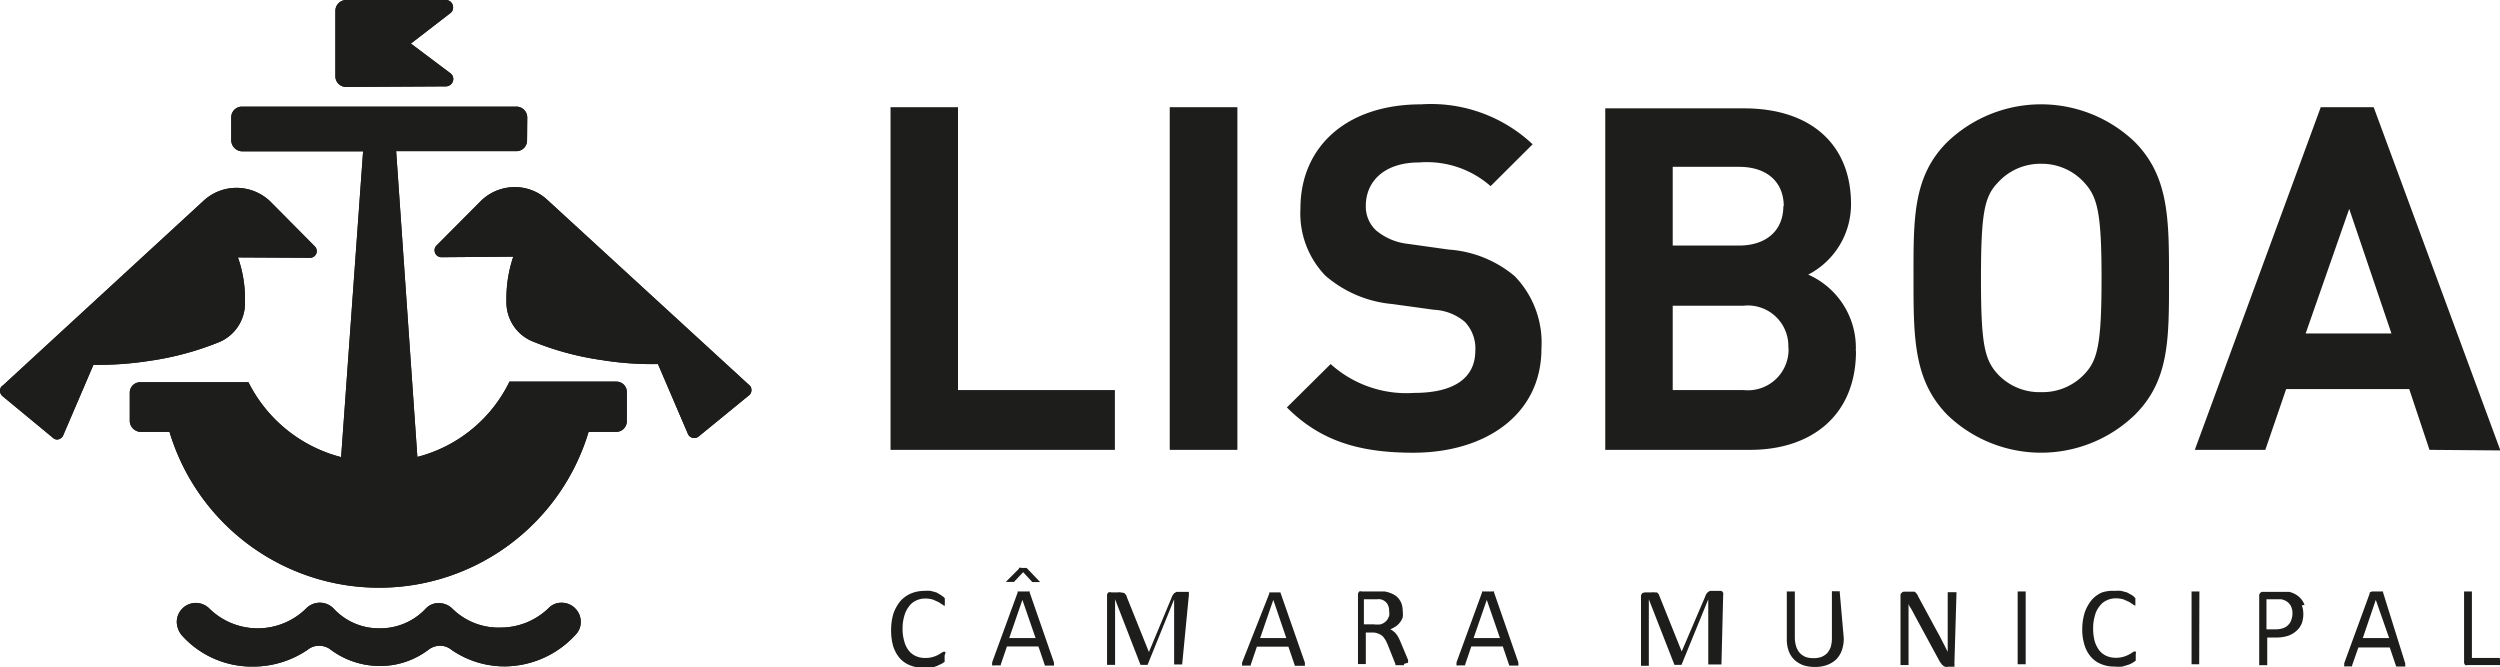
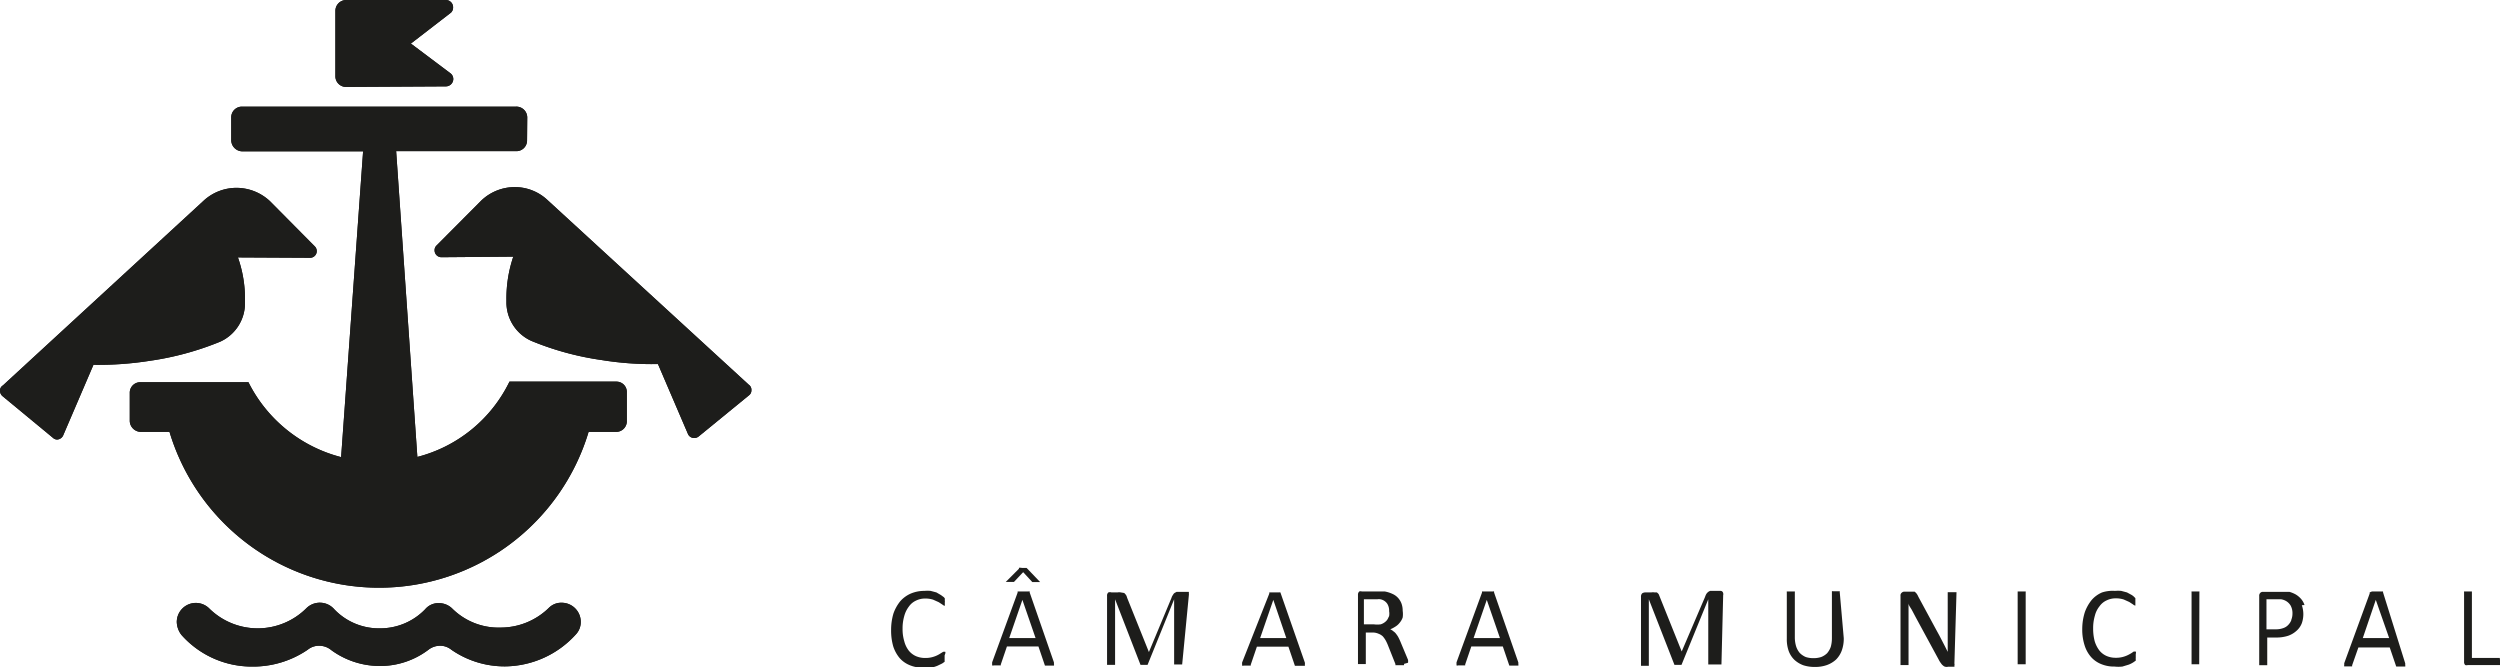
<svg xmlns="http://www.w3.org/2000/svg" viewBox="0 0 130.82 34.91">
  <defs>
    <style>.cls-1{fill:#1d1d1b;}</style>
  </defs>
  <g id="Layer_2" data-name="Layer 2">
    <g id="Layer_1-2" data-name="Layer 1">
      <path class="cls-1" d="M12.45,13.47a6.5,6.5,0,0,1,.37,2.22c0,.06,0,.13,0,.19a2.21,2.21,0,0,1-1.3,2,15.46,15.46,0,0,1-3.68,1,17.33,17.33,0,0,1-2.95.21L3.32,22.75A.37.37,0,0,1,3,23a.32.32,0,0,1-.23-.09L.12,20.72A.38.38,0,0,1,0,20.45a.31.31,0,0,1,.15-.28l10.53-9.69a2.54,2.54,0,0,1,1.7-.65,2.57,2.57,0,0,1,1.75.7l2.35,2.37a.35.35,0,0,1-.26.59Z" />
      <path class="cls-1" d="M12.45,13.47a6.5,6.5,0,0,1,.37,2.22c0,.06,0,.13,0,.19a2.21,2.21,0,0,1-1.3,2,15.46,15.46,0,0,1-3.68,1,17.33,17.33,0,0,1-2.95.21L3.32,22.75A.37.37,0,0,1,3,23a.32.32,0,0,1-.23-.09L.12,20.72A.38.38,0,0,1,0,20.45a.31.31,0,0,1,.15-.28l10.53-9.69a2.54,2.54,0,0,1,1.7-.65,2.57,2.57,0,0,1,1.75.7l2.35,2.37a.35.35,0,0,1-.26.59Z" />
      <path class="cls-1" d="M30.14,33.19a.94.94,0,0,0,.25-.65,1,1,0,0,0-1-1,.91.91,0,0,0-.65.25,3.61,3.61,0,0,1-2.54,1.05,3.44,3.44,0,0,1-2.54-1,1,1,0,0,0-.69-.28.9.9,0,0,0-.72.32,3.27,3.27,0,0,1-2.38,1,3.23,3.23,0,0,1-2.38-1,1,1,0,0,0-1.46-.05,3.61,3.61,0,0,1-5.09,0,1,1,0,0,0-.69-.28,1,1,0,0,0-1,1,1.15,1.15,0,0,0,.25.68,4.92,4.92,0,0,0,3.69,1.65A5.07,5.07,0,0,0,16.1,34a.93.93,0,0,1,.6-.21,1,1,0,0,1,.65.24,4.32,4.32,0,0,0,2.5.82A4.19,4.19,0,0,0,22.42,34a1,1,0,0,1,.6-.21.93.93,0,0,1,.6.21,4.89,4.89,0,0,0,2.8.87,5.06,5.06,0,0,0,3.72-1.68" />
      <path class="cls-1" d="M30.14,33.19a.94.94,0,0,0,.25-.65,1,1,0,0,0-1-1,.91.91,0,0,0-.65.25,3.61,3.61,0,0,1-2.54,1.05,3.44,3.44,0,0,1-2.54-1,1,1,0,0,0-.69-.28.9.9,0,0,0-.72.32,3.27,3.27,0,0,1-2.38,1,3.23,3.23,0,0,1-2.38-1,1,1,0,0,0-1.46-.05,3.61,3.61,0,0,1-5.09,0,1,1,0,0,0-.69-.28,1,1,0,0,0-1,1,1.15,1.15,0,0,0,.25.68,4.92,4.92,0,0,0,3.69,1.65A5.07,5.07,0,0,0,16.1,34a.93.93,0,0,1,.6-.21,1,1,0,0,1,.65.24,4.32,4.32,0,0,0,2.5.82A4.19,4.19,0,0,0,22.42,34a1,1,0,0,1,.6-.21.93.93,0,0,1,.6.21,4.89,4.89,0,0,0,2.8.87,5.06,5.06,0,0,0,3.72-1.68" />
      <path class="cls-1" d="M27.59,6.14A.57.57,0,0,0,27,5.58H12.67a.56.56,0,0,0-.57.54V7.34a.59.59,0,0,0,.58.58H19l-1.15,16A7.53,7.53,0,0,1,13,20H7.34a.55.55,0,0,0-.55.57l0,1.47a.59.59,0,0,0,.59.56H8.87a11.45,11.45,0,0,0,21.93,0h1.43A.56.56,0,0,0,32.8,22V20.53a.54.54,0,0,0-.54-.56H26.66a7.41,7.41,0,0,1-4.82,3.94l-1.11-16H27a.56.56,0,0,0,.58-.54Z" />
      <path class="cls-1" d="M27.59,6.14A.57.57,0,0,0,27,5.58H12.67a.56.56,0,0,0-.57.54V7.34a.59.59,0,0,0,.58.58H19l-1.15,16A7.53,7.53,0,0,1,13,20H7.34a.55.55,0,0,0-.55.57l0,1.47a.59.59,0,0,0,.59.56H8.87a11.45,11.45,0,0,0,21.93,0h1.43A.56.56,0,0,0,32.8,22V20.53a.54.54,0,0,0-.54-.56H26.66a7.41,7.41,0,0,1-4.82,3.94l-1.11-16H27a.56.56,0,0,0,.58-.54Z" />
      <path class="cls-1" d="M23.33,4.52a.39.39,0,0,0,.39-.38.38.38,0,0,0-.13-.29L21.5,2.28,23.6.66a.37.37,0,0,0,.11-.27A.38.38,0,0,0,23.32,0H18.11a.57.57,0,0,0-.56.57V4a.56.56,0,0,0,.56.55Z" />
      <path class="cls-1" d="M23.33,4.52a.39.39,0,0,0,.39-.38.38.38,0,0,0-.13-.29L21.5,2.28,23.6.66a.37.37,0,0,0,.11-.27A.38.38,0,0,0,23.32,0H18.11a.57.57,0,0,0-.56.57V4a.56.56,0,0,0,.56.55Z" />
      <path class="cls-1" d="M26.86,13.43a6.8,6.8,0,0,0-.36,2.22v.19a2.21,2.21,0,0,0,1.31,2,15.24,15.24,0,0,0,3.67,1,16.43,16.43,0,0,0,2.95.21L36,22.71a.35.35,0,0,0,.33.21.36.36,0,0,0,.24-.09l2.63-2.15a.32.32,0,0,0,.12-.26.32.32,0,0,0-.14-.29L28.63,10.45a2.5,2.5,0,0,0-1.69-.66,2.54,2.54,0,0,0-1.76.71l-2.35,2.36a.34.34,0,0,0-.09.24.36.36,0,0,0,.36.36Z" />
      <path class="cls-1" d="M26.86,13.43a6.8,6.8,0,0,0-.36,2.22v.19a2.21,2.21,0,0,0,1.31,2,15.24,15.24,0,0,0,3.67,1,16.43,16.43,0,0,0,2.95.21L36,22.71a.35.35,0,0,0,.33.21.36.36,0,0,0,.24-.09l2.63-2.15a.32.32,0,0,0,.12-.26.32.32,0,0,0-.14-.29L28.63,10.45a2.5,2.5,0,0,0-1.69-.66,2.54,2.54,0,0,0-1.76.71l-2.35,2.36a.34.34,0,0,0-.09.24.36.36,0,0,0,.36.36Z" />
      <path class="cls-1" d="M49.47,34.18a.64.64,0,0,0,0-.07s0,0,0,0h0a.28.28,0,0,0-.12,0l-.21.13a1.42,1.42,0,0,1-.3.13,1.31,1.31,0,0,1-.41.06,1.19,1.19,0,0,1-.51-.1,1,1,0,0,1-.37-.29,1.34,1.34,0,0,1-.23-.48,2.19,2.19,0,0,1-.09-.66,2.31,2.31,0,0,1,.09-.67,1.4,1.4,0,0,1,.24-.49.92.92,0,0,1,.37-.31,1.06,1.06,0,0,1,.48-.11,1.33,1.33,0,0,1,.42.06l.29.13.2.13a.22.22,0,0,0,.12.06h0l0,0a.19.19,0,0,0,0-.07s0-.07,0-.11a.25.25,0,0,0,0-.09s0-.05,0-.07,0,0,0-.05l-.05-.06-.15-.11L49,31l-.3-.08a1.84,1.84,0,0,0-.33,0,1.8,1.8,0,0,0-.71.14,1.56,1.56,0,0,0-.55.4,2.14,2.14,0,0,0-.36.65,3,3,0,0,0-.12.87,3,3,0,0,0,.11.84,1.84,1.84,0,0,0,.34.62,1.41,1.41,0,0,0,.53.37,1.75,1.75,0,0,0,.7.13,1.78,1.78,0,0,0,.41,0,1.87,1.87,0,0,0,.33-.1l.25-.12.13-.09a.21.21,0,0,0,0-.06l0,0s0,0,0-.07v-.2M53.88,31a.1.1,0,0,0,0-.05.09.09,0,0,0-.06,0l-.1,0h-.32l-.09,0-.06,0s0,0,0,.06l-1.33,3.64a.3.3,0,0,0,0,.11.08.08,0,0,0,0,.06.1.1,0,0,0,.08,0h.29l.08,0,0,0,0-.05.32-.94h1.65l.34,1,0,0,0,0,.09,0h.3l.08,0a.08.08,0,0,0,0-.07.58.58,0,0,0,0-.1Zm.31,2.39H52.81l.69-2h0Zm-.73-3.68-.08,0-.06,0,0,.05-.69.69s0,0,0,0a0,0,0,0,0,0,0l.06,0H53l.06,0,0,0,.48-.51.48.52,0,0,0,0,.09,0h.26l.06,0s0,0,0,0,0,0,0,0l-.66-.69s0,0-.05-.05l0,0-.08,0h-.21m8.78,1.43a.31.31,0,0,0,0-.1.56.56,0,0,0,0-.08l-.07,0h-.57l-.11.06a.27.27,0,0,0-.08.1.48.48,0,0,0-.08.16l-1.18,2.83h0l-1.14-2.84a.52.52,0,0,0-.06-.15l-.09-.1L58.65,31a.42.42,0,0,0-.17,0h-.32A.25.25,0,0,0,58,31a.21.21,0,0,0-.07.18v3.61a.09.09,0,0,0,0,0,.05.05,0,0,0,0,0l.08,0h.25l.09,0a.05.05,0,0,0,0,0,.09.09,0,0,0,0,0V31.36h0l1.33,3.43,0,0,0,0h.29l.08,0,0,0,0,0,1.39-3.43h0v3.41a.09.09,0,0,0,0,0,.05.05,0,0,0,0,0l.09,0h.25l.08,0a.05.05,0,0,0,0,0,.09.09,0,0,0,0,0ZM67,31A.1.1,0,0,0,67,31a.09.09,0,0,0-.06,0l-.1,0h-.32l-.1,0,0,0a.21.21,0,0,0,0,.06L65,34.66a.3.3,0,0,0,0,.11.08.08,0,0,0,0,.06.1.1,0,0,0,.08,0h.29l.08,0,0,0,0-.05.32-.94h1.65l.34,1s0,0,0,0l.05,0,.08,0h.31l.08,0a.14.14,0,0,0,0-.07.26.26,0,0,0,0-.1Zm.31,2.39H65.94l.69-2h0Zm6.37,1.29a.61.61,0,0,0,0-.15l-.36-.86q-.06-.15-.12-.27a1.07,1.07,0,0,0-.13-.21.54.54,0,0,0-.15-.15.62.62,0,0,0-.17-.11A1.48,1.48,0,0,0,73,32.8a.83.83,0,0,0,.24-.21.85.85,0,0,0,.16-.28,1.23,1.23,0,0,0,0-.35,1.1,1.1,0,0,0-.06-.37.92.92,0,0,0-.18-.3.86.86,0,0,0-.29-.21,1.64,1.64,0,0,0-.41-.13H71.26a.2.2,0,0,0-.13,0,.22.22,0,0,0-.07.17v3.63s0,0,0,0a.05.05,0,0,0,0,0l.08,0h.26l.07,0,0,0a.09.09,0,0,0,0,0V33.1h.35a.71.71,0,0,1,.31.06.68.68,0,0,1,.23.14,1.34,1.34,0,0,1,.16.23,2.55,2.55,0,0,1,.13.29l.37.93,0,.06,0,0,.09,0h.36l0,0s0,0,0,0a.41.41,0,0,0,0-.07m-.82-2.42a.51.51,0,0,1-.15.21.68.68,0,0,1-.25.14,1.36,1.36,0,0,1-.36,0h-.52V31.36h.7a.47.47,0,0,1,.17,0,.56.56,0,0,1,.35.23.67.67,0,0,1,.1.39.75.75,0,0,1,0,.26M78.18,31a.1.1,0,0,0,0-.05.09.09,0,0,0-.06,0l-.1,0h-.32l-.09,0-.06,0s0,0,0,.06l-1.33,3.64a.3.3,0,0,0,0,.11.08.08,0,0,0,0,.06.1.1,0,0,0,.08,0h.29l.08,0,0,0,0-.05.32-.94h1.65l.34,1,0,0,0,0,.08,0h.31l.08,0a.08.08,0,0,0,0-.07.58.58,0,0,0,0-.1Zm.31,2.39H77.11l.69-2h0Zm11.68-2.25a.16.16,0,0,0,0-.1.14.14,0,0,0-.12-.12h-.56a.39.39,0,0,0-.11.06.45.45,0,0,0-.09.1.84.84,0,0,0-.07.16L88,34.09h0l-1.14-2.84-.06-.15a.47.47,0,0,0-.1-.1L86.58,31a.44.44,0,0,0-.17,0h-.32a.3.3,0,0,0-.16.05.24.24,0,0,0-.06.18v3.61a.09.09,0,0,0,0,0l0,0,.08,0h.25l.08,0a.06.06,0,0,0,0,0,.09.09,0,0,0,0,0V31.36h0l1.34,3.43,0,0,0,0h.29l.08,0,0,0,0,0,1.4-3.43h0v3.41a.09.09,0,0,0,0,0l0,0,.08,0H90l.08,0a.05.05,0,0,0,0,0,.09.09,0,0,0,0,0Zm6.1-.15a.09.09,0,0,0,0-.05l0,0-.08,0h-.25a.15.15,0,0,0-.08,0l0,0s0,0,0,.05v2.4a1.65,1.65,0,0,1-.06.46,1.06,1.06,0,0,1-.19.33.92.92,0,0,1-.31.2,1.27,1.27,0,0,1-.41.06,1.25,1.25,0,0,1-.4-.06,1,1,0,0,1-.31-.21,1,1,0,0,1-.19-.34,1.61,1.61,0,0,1-.07-.47V31a.09.09,0,0,0,0-.05.05.05,0,0,0,0,0l-.08,0h-.26l-.08,0a.05.05,0,0,0,0,0,.09.09,0,0,0,0,.05v2.43a1.83,1.83,0,0,0,.1.64,1.23,1.23,0,0,0,.3.46,1.42,1.42,0,0,0,.46.28,1.89,1.89,0,0,0,.6.09,1.83,1.83,0,0,0,.64-.1,1.43,1.43,0,0,0,.48-.29,1.31,1.31,0,0,0,.3-.48,1.83,1.83,0,0,0,.1-.64Zm6.11,0s0,0,0,0l0,0-.08,0H102l-.08,0a.08.08,0,0,0,0,0s0,0,0,0v2.62c0,.18,0,.34,0,.5h0l-.14-.28-.15-.29-.15-.29-.17-.31-.93-1.72a.76.76,0,0,0-.09-.16.94.94,0,0,0-.1-.1l-.11,0h-.41a.2.2,0,0,0-.15.05.18.18,0,0,0-.07.17v3.62s0,0,0,0,0,0,0,0l.08,0h.26l.08,0s0,0,0,0,0,0,0,0V32c0-.15,0-.3,0-.44h0c0,.12.11.24.18.37l.19.36,1.21,2.23a1,1,0,0,0,.12.19.43.43,0,0,0,.11.12.24.24,0,0,0,.11.06.34.34,0,0,0,.15,0h.25l.08,0a.18.18,0,0,0,0-.07.16.16,0,0,0,0-.1ZM106,31a.09.09,0,0,0,0-.05.05.05,0,0,0,0,0l-.08,0h-.25l-.09,0,0,0s0,0,0,.05v3.76s0,0,0,0l0,0,.08,0h.26l.08,0a.05.05,0,0,0,0,0,.09.09,0,0,0,0,0Zm5.77,3.17a.64.64,0,0,0,0-.07s0,0,0,0h0a.36.36,0,0,0-.13,0,1.16,1.16,0,0,1-.2.13,1.42,1.42,0,0,1-.3.13,1.33,1.33,0,0,1-.42.06,1.18,1.18,0,0,1-.5-.1,1,1,0,0,1-.37-.29,1.54,1.54,0,0,1-.24-.48,2.59,2.59,0,0,1-.08-.66,2.31,2.31,0,0,1,.09-.67,1.25,1.25,0,0,1,.24-.49.92.92,0,0,1,.37-.31,1.06,1.06,0,0,1,.48-.11,1.33,1.33,0,0,1,.42.06l.29.13.2.13a.22.22,0,0,0,.12.06h0l0,0s0-.05,0-.07v-.2s0-.05,0-.07,0,0,0-.05l-.06-.06a.67.67,0,0,0-.14-.11L111.3,31l-.3-.08a1.84,1.84,0,0,0-.33,0A1.8,1.8,0,0,0,110,31a1.48,1.48,0,0,0-.55.4,2.14,2.14,0,0,0-.36.65,2.94,2.94,0,0,0-.13.87,2.66,2.66,0,0,0,.12.84,1.69,1.69,0,0,0,.34.62,1.41,1.41,0,0,0,.53.37,1.75,1.75,0,0,0,.7.13,1.84,1.84,0,0,0,.41,0l.33-.1a1.33,1.33,0,0,0,.24-.12l.13-.09,0-.06a.08.08,0,0,1,0,0,.2.2,0,0,1,0-.07v-.2M115.09,31a.09.09,0,0,0,0-.05.05.05,0,0,0,0,0l-.08,0h-.25l-.08,0,0,0a.09.09,0,0,0,0,.05v3.76a.09.09,0,0,0,0,0,.05.05,0,0,0,0,0l.08,0H115l.08,0a.05.05,0,0,0,0,0,.09.09,0,0,0,0,0Zm5.5.66a.92.92,0,0,0-.18-.32,1.16,1.16,0,0,0-.29-.24,1.66,1.66,0,0,0-.32-.13l-.28,0h-1.1a.19.19,0,0,0-.14.05.21.21,0,0,0-.06.17v3.62a.09.09,0,0,0,0,0,.05.05,0,0,0,0,0l.08,0h.26l.08,0,0,0a.09.09,0,0,0,0,0V33.36h.45a2,2,0,0,0,.64-.09,1.28,1.28,0,0,0,.44-.26,1,1,0,0,0,.28-.4,1.44,1.44,0,0,0,0-.94m-.55.78a.72.72,0,0,1-.16.25.62.62,0,0,1-.27.17,1.07,1.07,0,0,1-.39.06h-.48V31.36h.49l.28,0a.74.74,0,0,1,.27.1.67.67,0,0,1,.23.24.82.82,0,0,1,.09.4.88.88,0,0,1-.06.33M124.7,31l0-.05-.06,0-.11,0h-.31l-.1,0L124,31l0,.06-1.33,3.64a1,1,0,0,0,0,.11.06.06,0,0,0,0,.06s0,0,.08,0H123l.08,0,0,0a.08.08,0,0,0,0-.05l.33-.94h1.64l.34,1,0,0,0,0,.09,0h.3l.08,0a.09.09,0,0,0,0-.07.93.93,0,0,0,0-.1Zm.32,2.39h-1.38l.68-2h0Zm5.79,1.11a.64.64,0,0,0,0-.07s0,0,0,0h-1.46V31s0,0,0-.05,0,0,0,0l-.08,0h-.25l-.08,0a.06.06,0,0,0,0,0,.09.09,0,0,0,0,.05v3.63a.22.22,0,0,0,.06.17.23.23,0,0,0,.14,0h1.79s0,0,0,0,0,0,0-.07v-.21" />
-       <path class="cls-1" d="M58.34,23.54V20.41H50.13V5.61H46.6V23.54ZM64.75,5.61H61.21V23.54h3.54ZM80.66,18.25a5,5,0,0,0-1.4-3.8,6,6,0,0,0-3.45-1.39l-2.14-.3A3.12,3.12,0,0,1,72,12.05a1.71,1.71,0,0,1-.53-1.28c0-1.23.91-2.27,2.8-2.27A5.05,5.05,0,0,1,78,9.74L80.2,7.55a7.77,7.77,0,0,0-5.84-2.09c-3.92,0-6.31,2.24-6.31,5.44a4.69,4.69,0,0,0,1.3,3.52,6.19,6.19,0,0,0,3.51,1.49l2.18.3a2.69,2.69,0,0,1,1.61.63,2,2,0,0,1,.55,1.51c0,1.43-1.11,2.21-3.2,2.21a5.92,5.92,0,0,1-4.37-1.51l-2.29,2.27c1.78,1.79,3.86,2.37,6.61,2.37,3.79,0,6.71-2,6.71-5.44m16.45.12a4.18,4.18,0,0,0-2.49-4,4.14,4.14,0,0,0,2.24-3.7c0-3.07-2.06-5-5.6-5H84V23.54h7.58c3.23,0,5.54-1.82,5.54-5.17m-3.53-.17a2.13,2.13,0,0,1-2.37,2.21H87.53V16h3.68a2.12,2.12,0,0,1,2.37,2.19m-.26-7.41c0,1.24-.84,2.07-2.34,2.07H87.53V8.73H91c1.5,0,2.34.83,2.34,2.06m20.16,3.78c0-3.1,0-5.34-1.8-7.15a7.09,7.09,0,0,0-9.79,0c-1.83,1.81-1.78,4.05-1.78,7.15s0,5.34,1.78,7.15a7.07,7.07,0,0,0,9.79,0c1.83-1.81,1.8-4,1.8-7.15m-3.53,0c0,3.45-.21,4.28-.89,5a3,3,0,0,1-2.26.95,3,3,0,0,1-2.29-.95c-.69-.76-.87-1.59-.87-5s.18-4.28.87-5a3,3,0,0,1,2.29-1,3,3,0,0,1,2.26,1c.68.75.89,1.58.89,5m20.87,9L124.21,5.61h-2.77l-6.59,17.93h3.69l1.09-3.18h6.44l1.06,3.18Zm-5.7-6.12h-4.49l2.28-6.52Z" />
    </g>
  </g>
</svg>